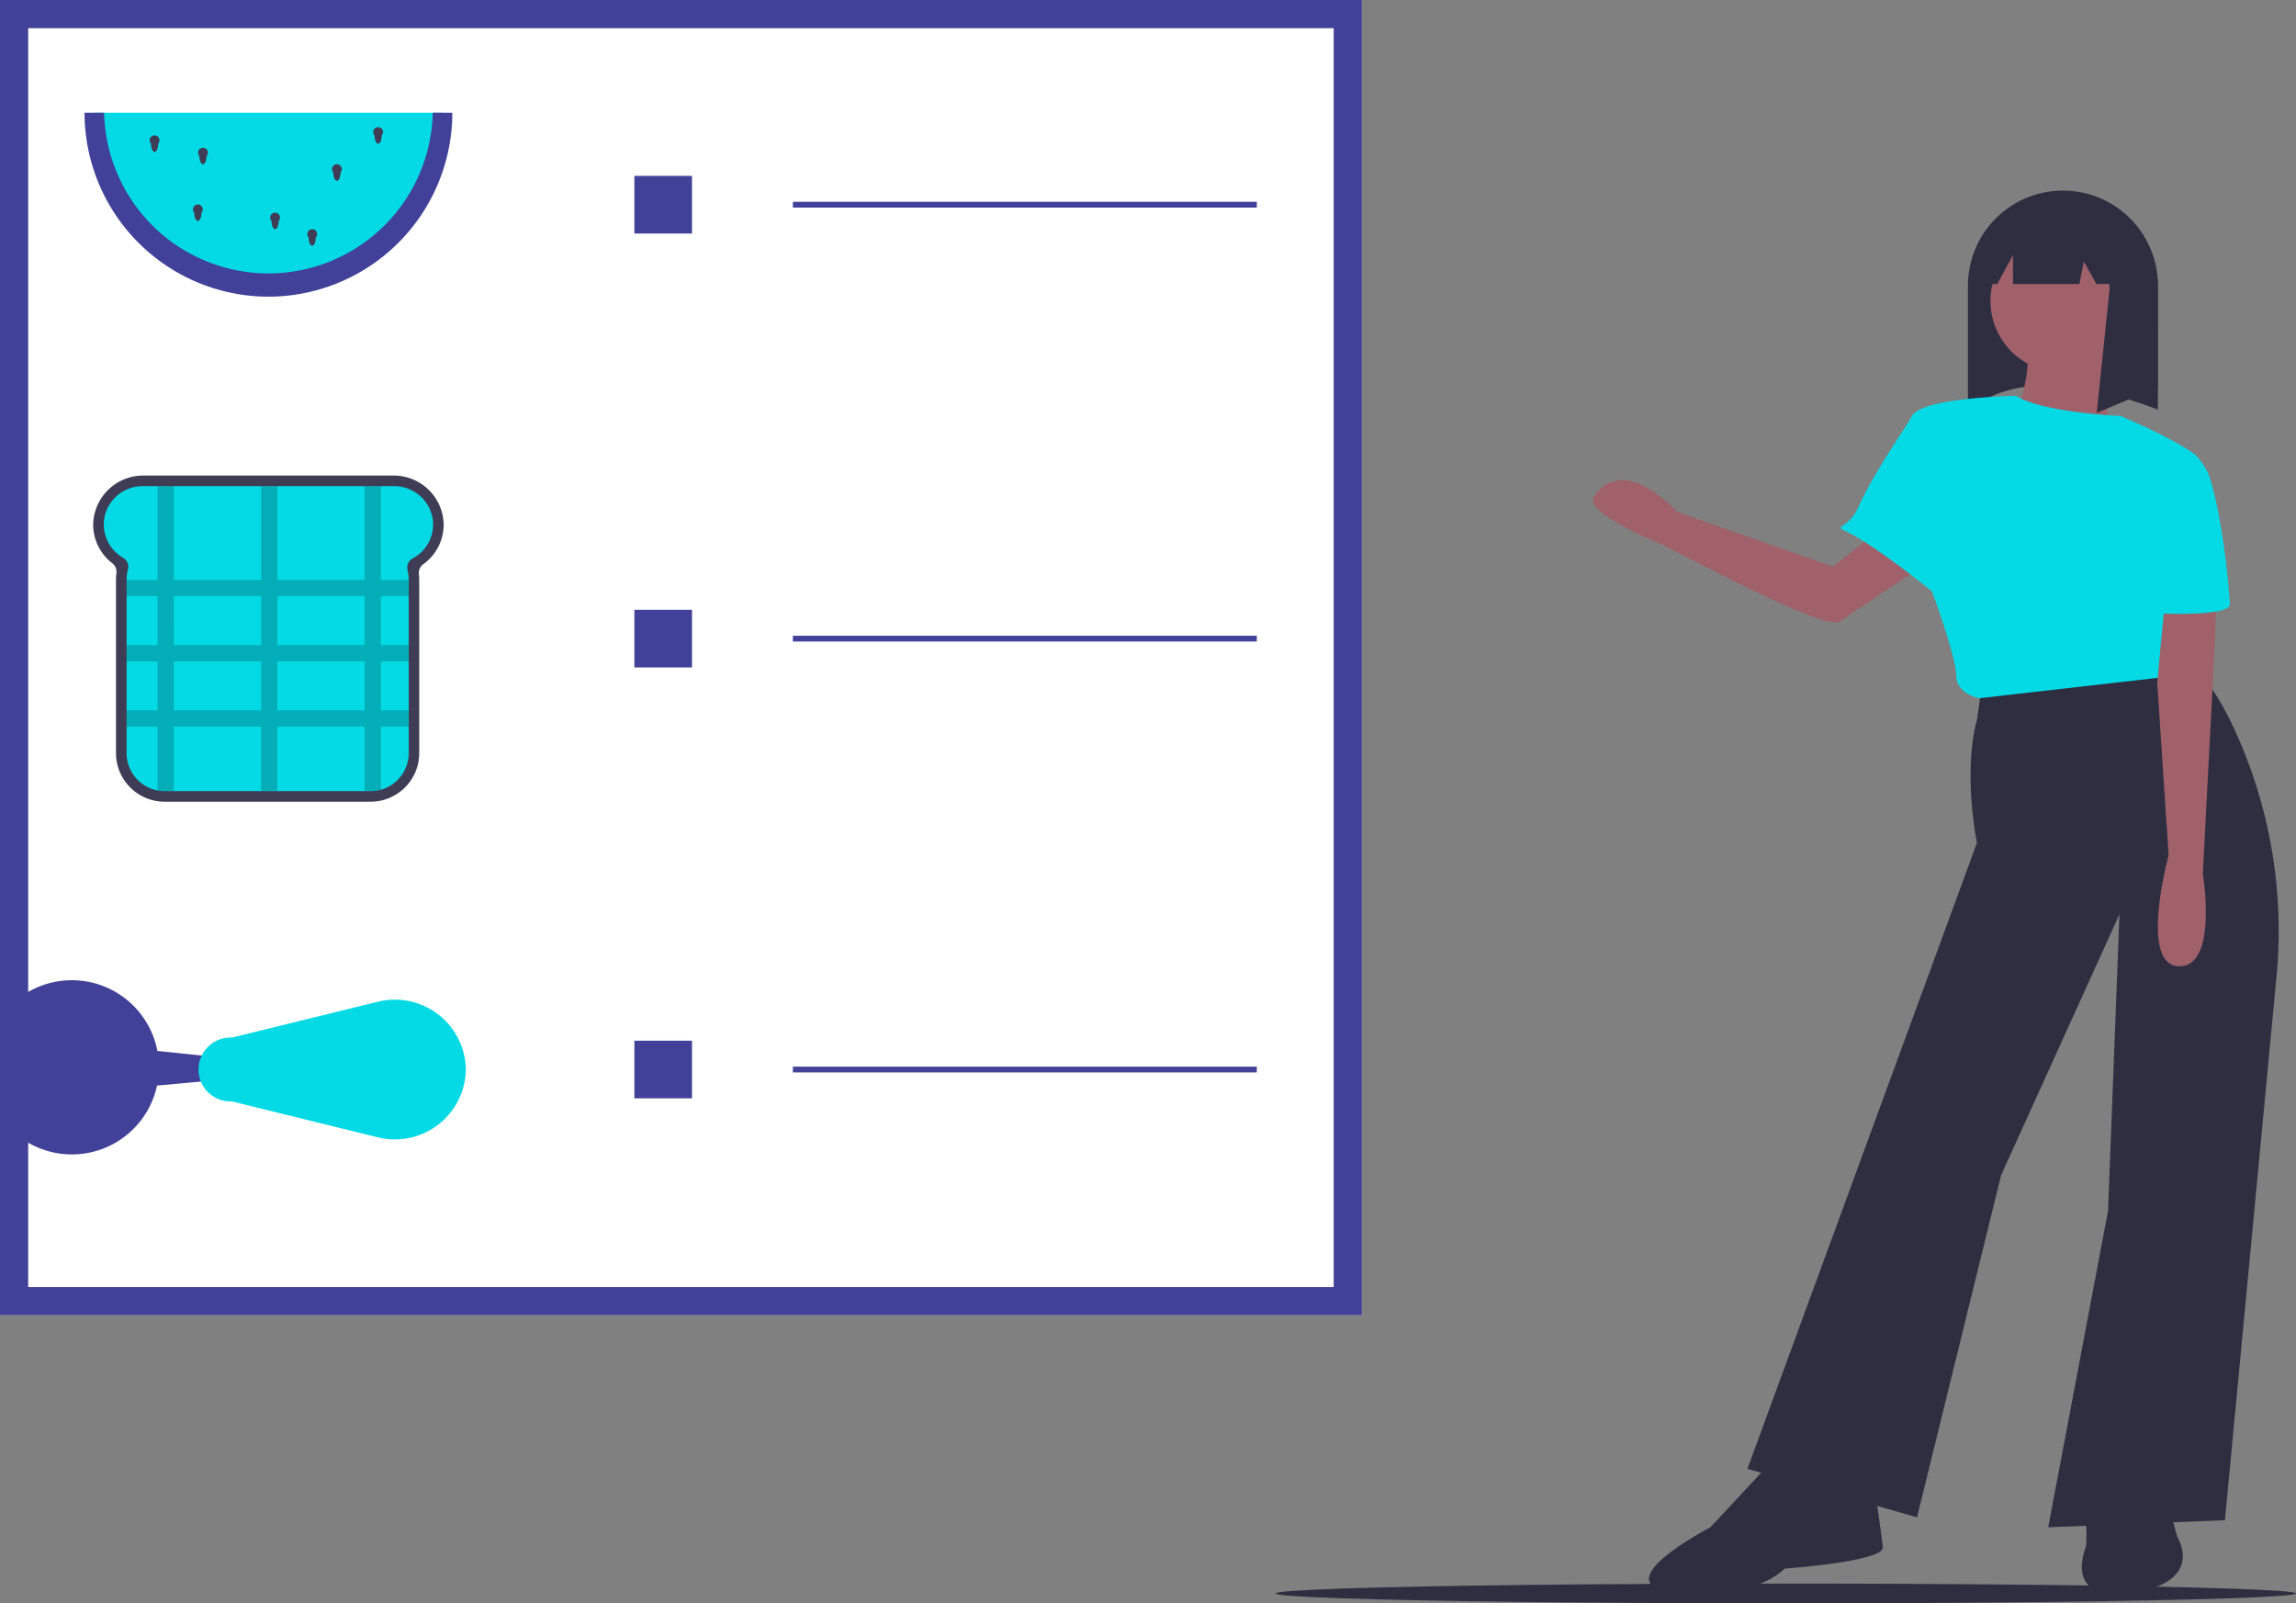
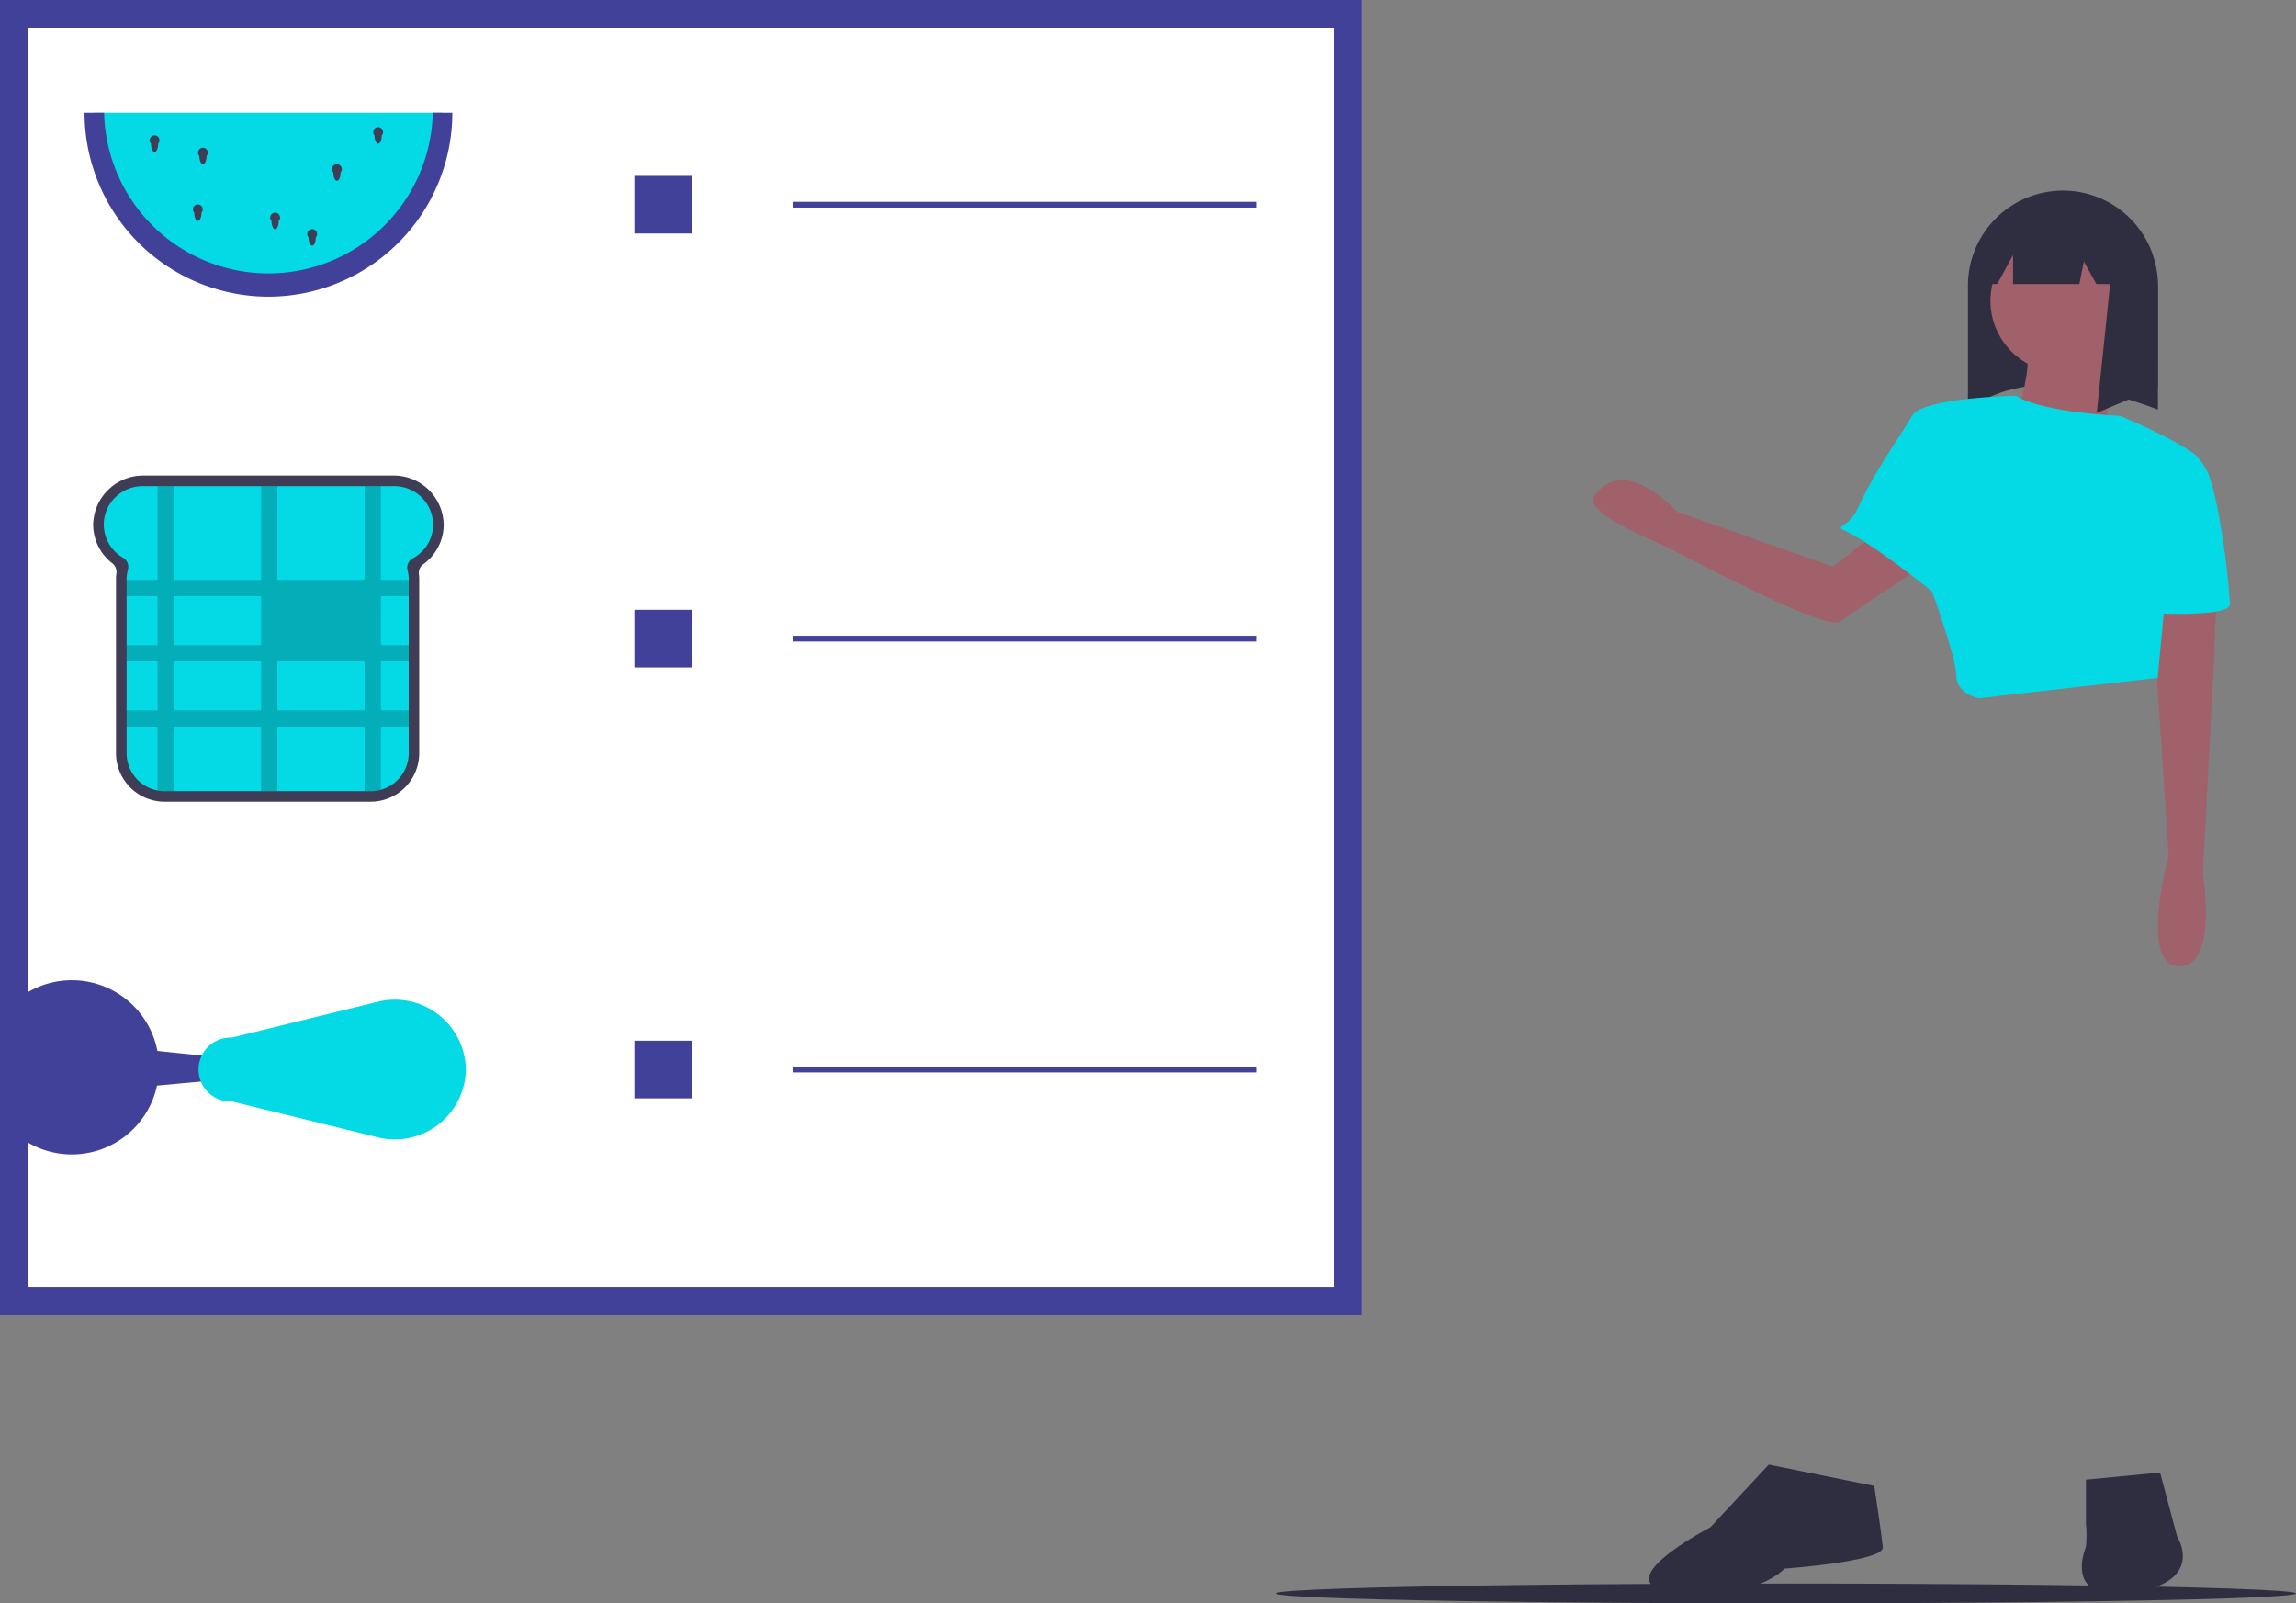
<svg xmlns="http://www.w3.org/2000/svg" id="Component_244_1" data-name="Component 244 – 1" width="244.457" height="170.666" viewBox="0 0 244.457 170.666">
  <rect x="0" y="0" width="244.457" height="170.666" fill="#808080" stroke="none" />
  <g id="Rectangle_5013" data-name="Rectangle 5013" fill="#fff" stroke="#424199" stroke-width="3">
    <rect width="145" height="140" stroke="none" />
    <rect x="1.5" y="1.5" width="142" height="137" fill="none" />
  </g>
  <ellipse id="Ellipse_840" data-name="Ellipse 840" cx="54.323" cy="1.053" rx="54.323" ry="1.053" transform="translate(135.811 168.561)" fill="#2f2e41" />
  <path id="Path_40996" data-name="Path 40996" d="M256.59,321.638a5.311,5.311,0,0,0-5.315-5.229H224.582a5.325,5.325,0,0,0-5.31,5.145,5.2,5.2,0,0,0,2.016,4.176,1.162,1.162,0,0,1,.46,1.064,5.169,5.169,0,0,0-.046.692v18.463a5.175,5.175,0,0,0,5.175,5.175h21.935a5.175,5.175,0,0,0,5.175-5.175V327.486a5.208,5.208,0,0,0-.035-.607,1.123,1.123,0,0,1,.472-1.036A5.2,5.2,0,0,0,256.59,321.638Z" transform="translate(-209.352 -265.788)" fill="#3f3d56" />
  <path id="Path_40997" data-name="Path 40997" d="M257.988,323.68a4.14,4.14,0,0,0-4.143-3.595H227.128a4.15,4.15,0,0,0-4.081,3.215A4.086,4.086,0,0,0,225,327.7a1.124,1.124,0,0,1,.526,1.272,4.008,4.008,0,0,0-.142,1.062V348.5a4.049,4.049,0,0,0,3.3,3.978,4.1,4.1,0,0,0,.75.07h21.935a4,4,0,0,0,1.1-.151,4.047,4.047,0,0,0,2.951-3.9V330.033a4.028,4.028,0,0,0-.125-1,1.154,1.154,0,0,1-.035-.275,1.125,1.125,0,0,1,.6-.993l0,0A4.077,4.077,0,0,0,257.988,323.68Z" transform="translate(-211.904 -268.337)" fill="#04dae6" />
-   <path id="Path_40998" data-name="Path 40998" d="M260.9,331.8v-1.736h-2.951v-9.981h-1.736v9.981h-9.286v-9.981H245.19v9.981H235.9v-9.981h-1.736v9.981h-3.3V331.8h3.3v5.207h-3.3v1.736h3.3v5.207h-3.3v1.736h3.3v6.787a4.091,4.091,0,0,0,.75.069h.986v-6.856h9.286v6.856h1.736v-6.856h9.286v6.856h.641a4,4,0,0,0,1.1-.151v-6.705H260.9v-1.736h-2.951v-5.207H260.9V337.01h-2.951V331.8Zm-24.995,0h9.286v5.207H235.9Zm0,12.15v-5.207h9.286v5.207Zm20.308,0h-9.286v-5.207h9.286Zm0-6.943h-9.286V331.8h9.286Z" transform="translate(-217.391 -268.338)" opacity="0.2" />
+   <path id="Path_40998" data-name="Path 40998" d="M260.9,331.8v-1.736h-2.951v-9.981h-1.736v9.981h-9.286v-9.981H245.19v9.981H235.9v-9.981h-1.736v9.981h-3.3V331.8h3.3v5.207h-3.3v1.736h3.3v5.207h-3.3v1.736h3.3v6.787a4.091,4.091,0,0,0,.75.069h.986v-6.856h9.286v6.856h1.736v-6.856h9.286v6.856h.641a4,4,0,0,0,1.1-.151v-6.705H260.9v-1.736h-2.951v-5.207H260.9V337.01h-2.951V331.8Zm-24.995,0h9.286v5.207H235.9Zm0,12.15v-5.207h9.286v5.207Zm20.308,0h-9.286v-5.207h9.286Zm0-6.943h-9.286h9.286Z" transform="translate(-217.391 -268.338)" opacity="0.2" />
  <path id="Path_40999" data-name="Path 40999" d="M256.744,190.527a18.538,18.538,0,0,1-37.076,0Z" transform="translate(-209.627 -178.527)" fill="#04dae6" />
  <path id="Path_41000" data-name="Path 41000" d="M240.1,199.27c0,.485-.172.878-.384.878s-.384-.393-.384-.878a.523.523,0,1,1,.768,0Z" transform="translate(-223.258 -183.979)" fill="#3f3d56" />
  <path id="Path_41001" data-name="Path 41001" d="M303.383,209.281c0,.485-.172.878-.384.878s-.384-.393-.384-.878a.523.523,0,1,1,.768,0Z" transform="translate(-267.125 -190.92)" fill="#3f3d56" />
  <path id="Path_41002" data-name="Path 41002" d="M256.9,203.561c0,.485-.172.877-.384.877s-.384-.393-.384-.877a.523.523,0,1,1,.768,0Z" transform="translate(-234.906 -186.954)" fill="#3f3d56" />
  <path id="Path_41003" data-name="Path 41003" d="M281.931,226.085c0,.485-.172.878-.384.878s-.384-.393-.384-.878a.523.523,0,1,1,.768,0Z" transform="translate(-252.254 -202.568)" fill="#3f3d56" />
  <path id="Path_41004" data-name="Path 41004" d="M255.116,223.225c0,.485-.172.878-.384.878s-.384-.393-.384-.878a.523.523,0,1,1,.768,0Z" transform="translate(-233.666 -200.585)" fill="#3f3d56" />
  <path id="Path_41005" data-name="Path 41005" d="M317.684,196.41c0,.485-.172.878-.384.878s-.384-.393-.384-.878a.523.523,0,1,1,.768,0Z" transform="translate(-277.039 -181.997)" fill="#3f3d56" />
  <path id="Path_41006" data-name="Path 41006" d="M294.8,231.805c0,.485-.172.878-.384.878s-.384-.393-.384-.878a.523.523,0,1,1,.768,0Z" transform="translate(-261.178 -206.533)" fill="#3f3d56" />
  <path id="Path_41007" data-name="Path 41007" d="M235.852,210.107a19.6,19.6,0,0,1-19.58-19.58h2.084a17.5,17.5,0,0,0,34.991,0h2.084A19.6,19.6,0,0,1,235.852,210.107Z" transform="translate(-207.271 -178.527)" fill="#424199" />
  <rect id="Rectangle_5007" data-name="Rectangle 5007" width="6.136" height="6.136" transform="translate(67.543 18.722)" fill="#424199" />
  <rect id="Rectangle_5008" data-name="Rectangle 5008" width="49.395" height="0.614" transform="translate(84.418 21.482)" fill="#424199" />
  <rect id="Rectangle_5009" data-name="Rectangle 5009" width="6.136" height="6.136" transform="translate(67.543 64.91)" fill="#424199" />
  <rect id="Rectangle_5010" data-name="Rectangle 5010" width="49.395" height="0.614" transform="translate(84.418 67.672)" fill="#424199" />
  <rect id="Rectangle_5011" data-name="Rectangle 5011" width="6.136" height="6.136" transform="translate(67.543 110.777)" fill="#424199" />
  <rect id="Rectangle_5012" data-name="Rectangle 5012" width="49.395" height="0.614" transform="translate(84.418 113.539)" fill="#424199" />
  <path id="Path_41008" data-name="Path 41008" d="M773.129,321.023l-7.838,6.178-16.609-5.837s-5.647-6.352-8.841-1.621c-1.094,1.62,6.07,4.614,6.746,4.892,1.689.7,17.874,9.574,19.46,8.41s10.509-7.057,10.509-7.057Z" transform="translate(-570.131 -266.885)" fill="#a0616a" />
  <path id="Path_41009" data-name="Path 41009" d="M890.109,240.852c-7.429-2.776-14.5-4.089-20.225,0v-13.2A10.113,10.113,0,0,1,880,217.542h0a10.112,10.112,0,0,1,10.112,10.113Z" transform="translate(-660.354 -197.254)" fill="#2f2e41" />
-   <path id="Path_41010" data-name="Path 41010" d="M818.389,384.165l-.607,4.249s-1.518,4.553,0,13.051l-24.433,66.622,18.059,5.16,8.954-36.422,12.6-27.772-1.214,31.566-6.374,33.691,18.818-.759,5.484-57.769a51.172,51.172,0,0,0-4.585-26.638c-1.521-3.231-3.157-5.777-4.641-6.146C835.993,381.889,818.389,384.165,818.389,384.165Z" transform="translate(-607.301 -311.736)" fill="#2f2e41" />
  <path id="Path_41011" data-name="Path 41011" d="M771.944,659.546l-6.222,6.677s-11.989,6.222-3.49,6.981,11.382-2.58,11.382-2.58,10.623-.759,10.471-2.276-.911-6.526-.911-6.526Z" transform="translate(-583.619 -503.65)" fill="#2f2e41" />
  <path id="Path_41012" data-name="Path 41012" d="M909.841,663.08v4.7a12.72,12.72,0,0,1,0,2.428c-.152.455-2.428,6.07,5.16,4.856s4.553-5.919,4.553-5.919l-1.821-6.829Z" transform="translate(-687.75 -505.573)" fill="#2f2e41" />
  <circle id="Ellipse_841" data-name="Ellipse 841" cx="7.626" cy="7.626" r="7.626" transform="translate(211.924 24.397)" fill="#a0616a" />
  <path id="Path_41013" data-name="Path 41013" d="M895.385,267.51s-1.062,10.016,0,11.837-10.775-1.821-10.775-1.821,2.58-6.829,1.669-9.561S895.385,267.51,895.385,267.51Z" transform="translate(-670.563 -231.275)" fill="#a0616a" />
  <path id="Path_41014" data-name="Path 41014" d="M860.637,311.67l2.428,6.677-22.612,2.58s-2.428-.455-2.428-2.428-2.58-8.954-2.58-8.954-6.319-5.121-9.354-6.487c-1.1-.495.546-.29,1.471-2.391.278-.631.61-1.3.973-1.973.3-.554.615-1.115.941-1.669.4-.675.8-1.34,1.2-1.973,1.2-1.914,2.293-3.522,2.644-4.173,1.062-1.973,11.05-2.149,11.05-2.149,2.856,1.8,11.107,2.149,11.107,2.149s5.676,2.375,8.04,4.173C863.688,295.182,860.637,311.67,860.637,311.67Z" transform="translate(-629.744 -246.602)" fill="#04dae6" />
  <path id="Path_41015" data-name="Path 41015" d="M888.662,220.9v-.181l-.215.012a10.12,10.12,0,0,0-8.7-1.738A10.077,10.077,0,0,1,883.631,221l-7.31.406-3.085,6.856h2.088l1.683-3.085v3.085h7.062l.48-2.4,1.333,2.4h1.387c.009.171.022.341.022.514l-1.371,13.2,6.513-2.742V228.772A10.092,10.092,0,0,0,888.662,220.9Z" transform="translate(-662.678 -198.028)" fill="#2f2e41" />
  <path id="Path_41016" data-name="Path 41016" d="M942.084,339.758l-.455,11.989-1.214,23.219s1.669,10.016-2.58,9.864-1.062-11.837-1.062-11.837l-1.214-18.363,1.214-12.9Z" transform="translate(-705.879 -281.974)" fill="#a0616a" />
  <path id="Path_41017" data-name="Path 41017" d="M934.383,315.767c0,1.366-7.664.986-7.664.986L922.7,295.735s5.676,2.375,8.04,4.173a7.126,7.126,0,0,1,1.346,1.973c.181.487.352,1.052.514,1.669s.311,1.279.452,1.973A80.739,80.739,0,0,1,934.383,315.767Z" transform="translate(-696.965 -251.457)" fill="#04dae6" />
  <path id="Path_41018" data-name="Path 41018" d="M236.594,507.707l-11.616-1.2a9.272,9.272,0,1,0-.041,3.689l11.657-1.072Z" transform="translate(-208.221 -394.64)" fill="#424199" />
  <path id="Path_41019" data-name="Path 41019" d="M275.243,512.906a7.558,7.558,0,0,0,9.4-6.813q.01-.2.01-.393t-.01-.393a7.558,7.558,0,0,0-9.4-6.813L259.752,502.3a3.4,3.4,0,1,0,0,6.793Z" transform="translate(-235.059 -391.854)" fill="#04dae6" />
</svg>